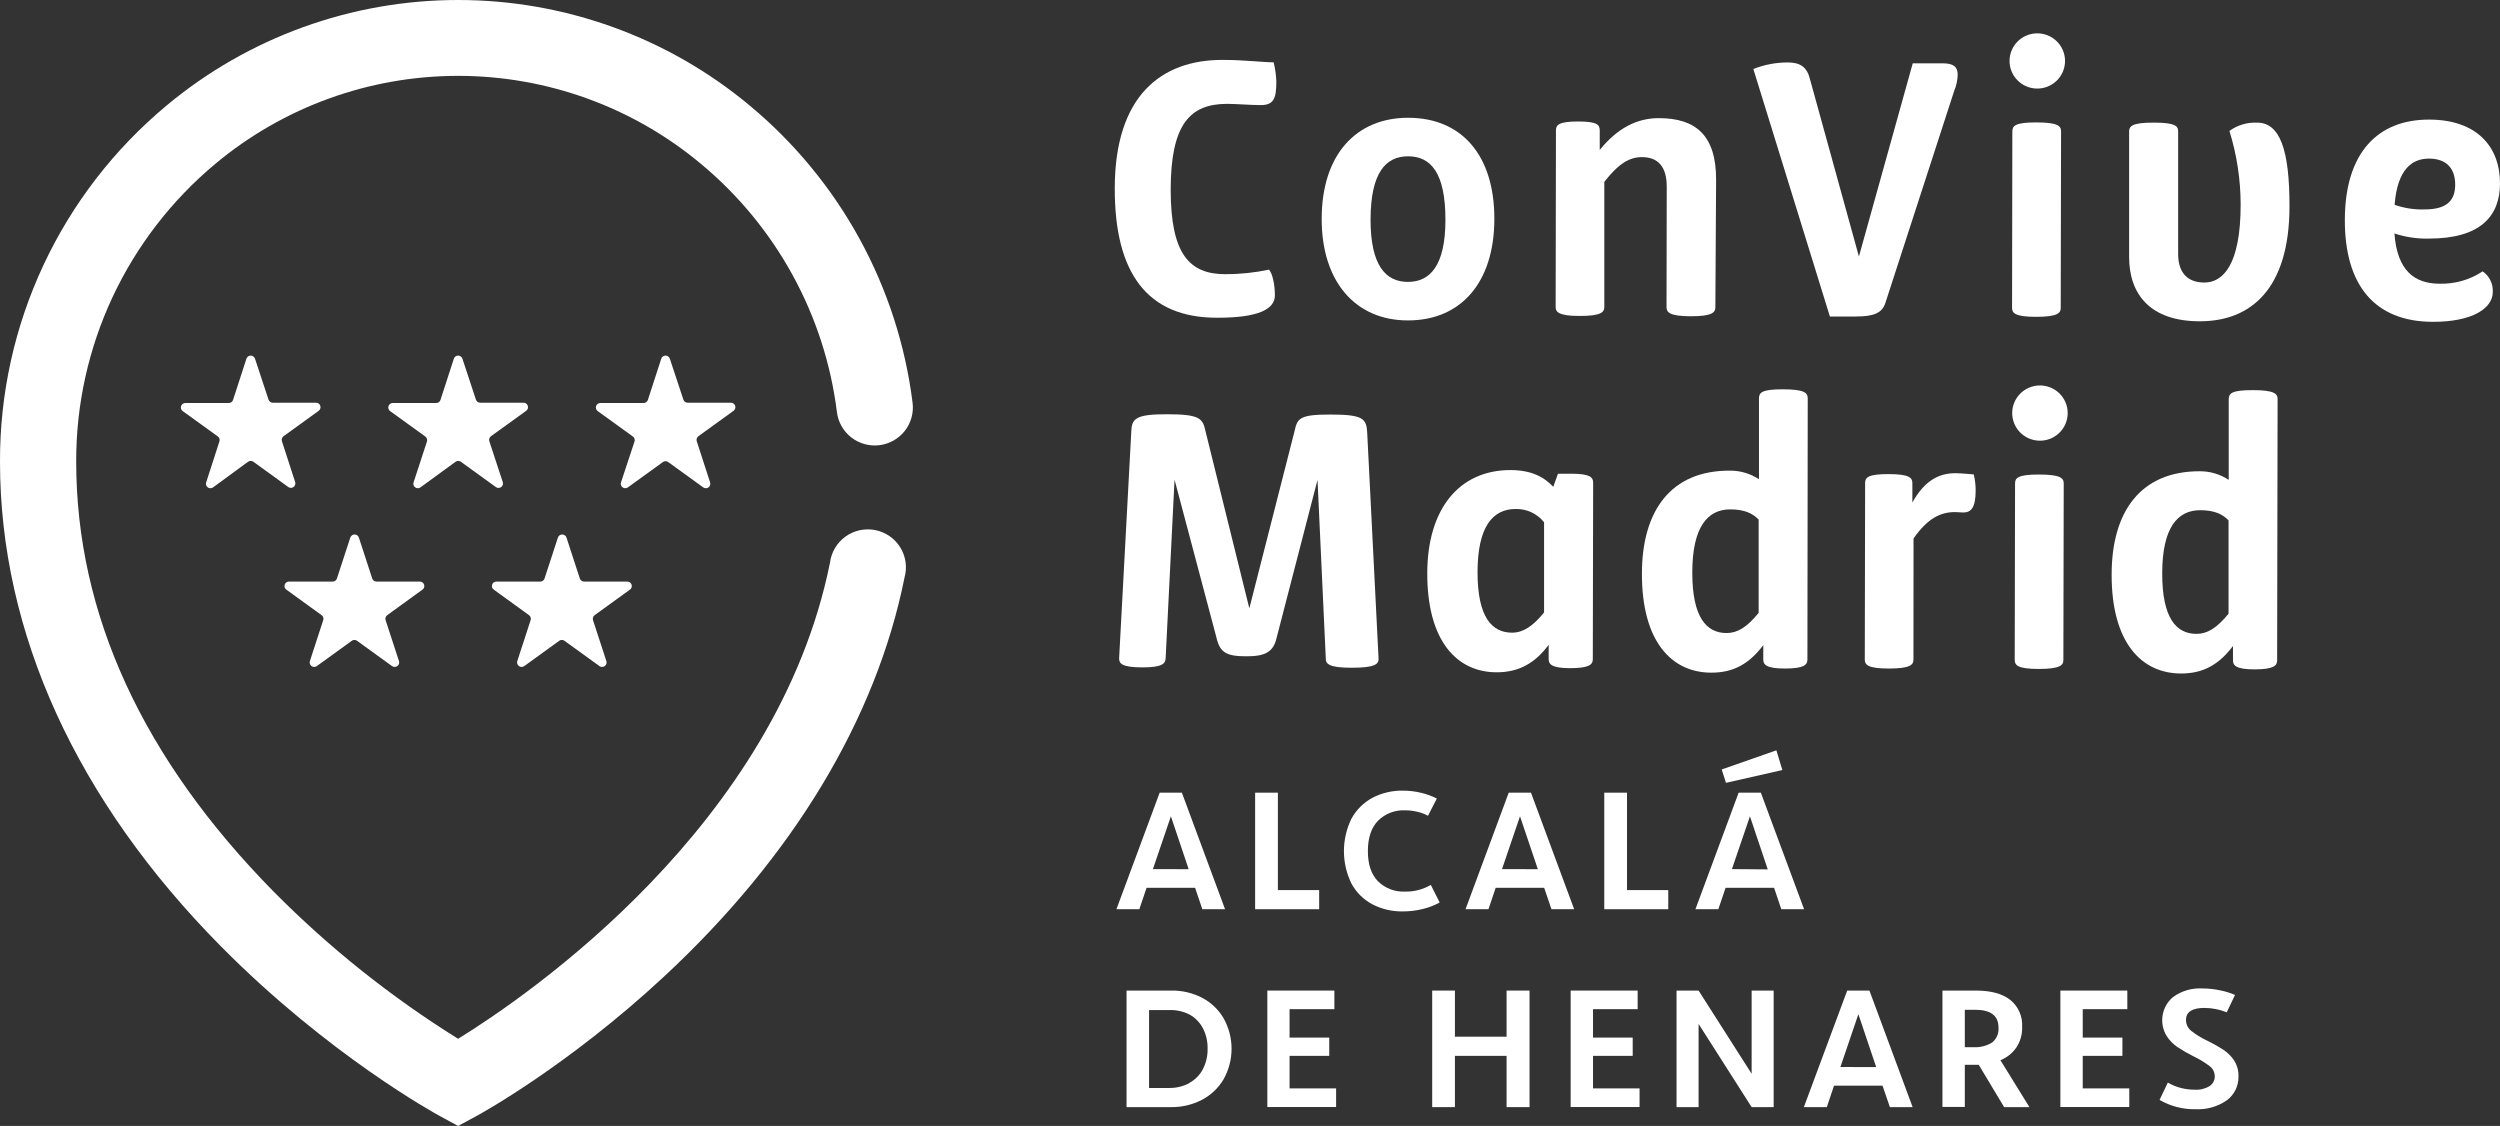
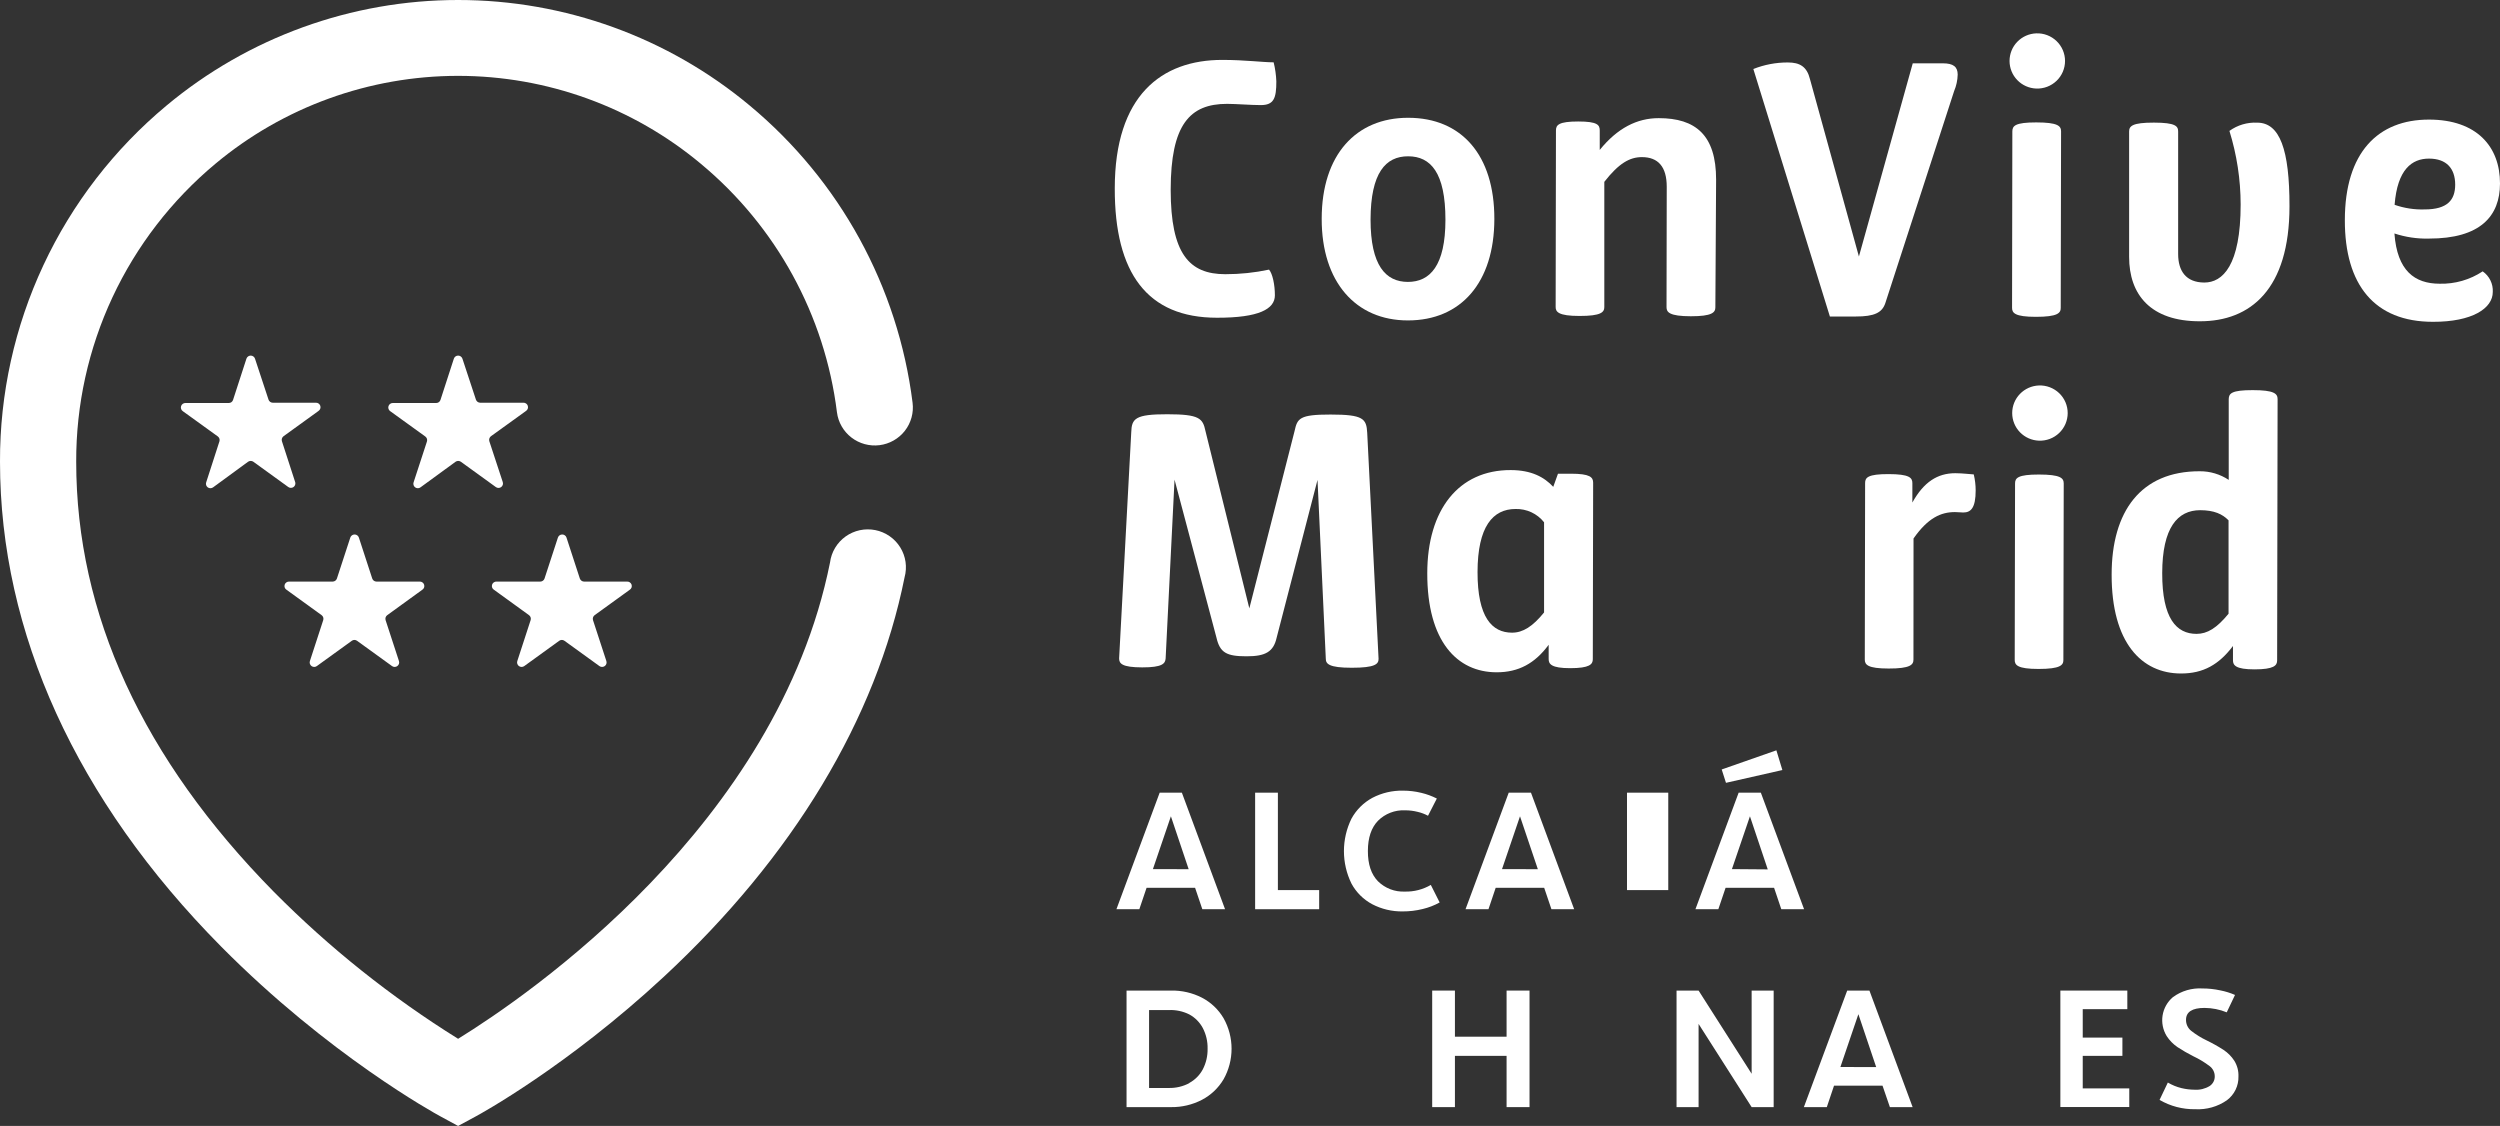
<svg xmlns="http://www.w3.org/2000/svg" width="131" height="59" viewBox="0 0 131 59" fill="none">
  <rect x="0" y="0" width="131" height="59" fill="#333333" stroke="none" />
  <g clip-path="url(#clip0_857_7808)">
    <path d="M66.498 14.128C66.683 14.344 66.804 14.923 66.804 15.474C66.804 16.187 65.982 16.654 63.766 16.649C60.122 16.649 58.405 14.316 58.414 9.875C58.414 5.005 60.862 3.135 64.057 3.139C65.224 3.139 66.186 3.266 66.739 3.266C66.82 3.593 66.867 3.928 66.88 4.264C66.88 5.142 66.757 5.509 66.06 5.507C65.567 5.507 64.79 5.444 64.3 5.442C62.334 5.442 61.348 6.537 61.344 9.942C61.344 13.303 62.318 14.366 64.202 14.368C64.974 14.369 65.743 14.289 66.498 14.128Z" fill="white" />
    <path d="M73.771 16.79C71.049 16.79 69.25 14.785 69.257 11.463C69.257 8.101 71.067 6.168 73.79 6.172C76.575 6.172 78.311 8.116 78.304 11.48C78.3 14.8 76.555 16.794 73.771 16.79ZM75.741 11.514C75.741 9.049 74.969 8.192 73.788 8.19C72.608 8.187 71.822 9.054 71.817 11.508C71.817 13.912 72.61 14.77 73.771 14.772C74.932 14.774 75.741 13.919 75.741 11.514Z" fill="white" />
    <path d="M89.885 16.105C89.885 16.369 89.72 16.574 88.596 16.572C87.472 16.57 87.326 16.356 87.326 16.101L87.337 9.784C87.337 8.743 86.89 8.233 86.035 8.233C85.399 8.233 84.826 8.555 84.066 9.529V16.09C84.066 16.356 83.901 16.559 82.764 16.556C81.657 16.556 81.514 16.34 81.516 16.086L81.532 6.833C81.532 6.548 81.677 6.366 82.699 6.366C83.721 6.366 83.826 6.552 83.826 6.837V7.857C84.748 6.716 85.779 6.189 86.92 6.191C88.843 6.191 89.928 7.073 89.924 9.417L89.885 16.105Z" fill="white" />
    <path d="M91.875 3.616C92.449 3.388 93.061 3.272 93.678 3.273C94.312 3.273 94.681 3.489 94.844 4.152L97.407 13.441L100.228 3.318H101.806C102.357 3.318 102.583 3.502 102.583 3.91C102.575 4.207 102.512 4.5 102.396 4.774L98.794 15.874C98.629 16.384 98.219 16.587 97.238 16.585H95.886L91.875 3.616Z" fill="white" />
    <path d="M106.697 1.748C106.893 1.74 107.088 1.772 107.271 1.841C107.454 1.911 107.621 2.016 107.762 2.151C107.903 2.286 108.015 2.448 108.092 2.627C108.168 2.806 108.208 2.999 108.208 3.194C108.208 3.389 108.168 3.582 108.092 3.761C108.015 3.94 107.903 4.102 107.762 4.237C107.621 4.372 107.454 4.477 107.271 4.547C107.088 4.616 106.893 4.648 106.697 4.64C106.322 4.626 105.966 4.467 105.706 4.197C105.445 3.928 105.3 3.568 105.3 3.194C105.3 2.82 105.445 2.46 105.706 2.19C105.966 1.921 106.322 1.762 106.697 1.748ZM108 6.885C108 6.6 107.835 6.416 106.697 6.414C105.593 6.414 105.45 6.595 105.447 6.881L105.432 16.131C105.432 16.397 105.575 16.602 106.68 16.602C107.826 16.602 107.982 16.401 107.982 16.137L108 6.885Z" fill="white" />
    <path d="M111.566 13.452V6.891C111.566 6.606 111.731 6.423 112.868 6.425C114.005 6.427 114.137 6.611 114.135 6.896V13.314C114.135 14.191 114.541 14.802 115.505 14.805C116.468 14.807 117.41 13.912 117.41 10.713C117.408 9.406 117.209 8.107 116.822 6.859C117.243 6.555 117.756 6.402 118.276 6.427C119.463 6.427 119.973 7.838 119.969 10.812C119.969 15.152 117.931 16.84 115.268 16.835C112.705 16.837 111.561 15.45 111.566 13.452Z" fill="white" />
    <path d="M127.269 12.502C126.658 12.517 126.048 12.426 125.468 12.234C125.609 14.191 126.529 14.865 127.838 14.867C128.639 14.887 129.426 14.661 130.093 14.219C130.266 14.34 130.405 14.502 130.498 14.691C130.59 14.88 130.633 15.089 130.622 15.299C130.622 16.163 129.537 16.868 127.486 16.863C124.416 16.863 122.864 14.919 122.87 11.536C122.87 7.991 124.607 6.263 127.28 6.267C129.778 6.267 131.004 7.68 131 9.616C130.998 11.326 129.971 12.506 127.269 12.502ZM127.052 10.974C128.259 10.974 128.65 10.467 128.652 9.678C128.652 8.814 128.183 8.313 127.282 8.311C126.382 8.309 125.622 8.879 125.477 10.732C125.981 10.909 126.514 10.991 127.048 10.974H127.052Z" fill="white" />
    <path d="M69.721 21.722C71.44 21.722 71.603 21.938 71.642 22.683L72.237 34.524C72.237 34.79 72.072 34.993 70.824 34.99C69.635 34.99 69.472 34.785 69.472 34.52L69.038 25.146L66.896 33.416C66.731 34.148 66.32 34.392 65.318 34.39C64.272 34.39 63.925 34.204 63.742 33.409L61.546 25.133L61.079 34.504C61.058 34.77 60.914 34.973 59.849 34.971C58.783 34.969 58.642 34.766 58.642 34.5L59.278 22.642C59.3 21.929 59.495 21.705 61.164 21.707C62.861 21.707 63.026 21.923 63.167 22.588L65.465 31.878L67.835 22.588C67.981 21.923 68.083 21.72 69.721 21.722Z" fill="white" />
    <path d="M81.638 24.822H82.315C83.318 24.822 83.481 25.008 83.481 25.293L83.463 34.543C83.463 34.809 83.298 35.012 82.276 35.012C81.293 35.012 81.15 34.796 81.15 34.541V33.787C80.431 34.764 79.57 35.23 78.424 35.228C76.358 35.228 74.784 33.612 74.789 30.043C74.789 26.701 76.438 24.625 79.16 24.632C80.245 24.632 80.92 25.001 81.391 25.511L81.638 24.822ZM79.229 33.152C79.802 33.152 80.314 32.828 80.909 32.093V27.367C80.731 27.143 80.504 26.964 80.245 26.843C79.986 26.723 79.702 26.664 79.416 26.671C78.228 26.671 77.428 27.585 77.423 29.97C77.419 32.355 78.185 33.15 79.229 33.152Z" fill="white" />
-     <path d="M93.422 20.4C94.549 20.4 94.725 20.585 94.725 20.871L94.709 34.565C94.709 34.828 94.544 35.034 93.52 35.031C92.537 35.031 92.394 34.815 92.396 34.56V33.806C91.658 34.783 90.838 35.25 89.67 35.247C87.604 35.247 86.031 33.632 86.037 30.063C86.037 26.762 87.556 24.645 90.651 24.662C91.191 24.658 91.721 24.815 92.17 25.113V20.875C92.175 20.581 92.296 20.398 93.422 20.4ZM90.668 26.691C89.481 26.691 88.68 27.604 88.676 29.989C88.672 32.374 89.429 33.169 90.473 33.171C91.046 33.171 91.539 32.867 92.153 32.115V27.224C91.836 26.898 91.406 26.693 90.668 26.691Z" fill="white" />
    <path d="M102.463 24.796C102.83 24.796 103.342 24.859 103.425 24.859C103.491 25.132 103.524 25.413 103.525 25.695C103.525 26.613 103.277 26.855 102.874 26.855C102.769 26.855 102.607 26.835 102.439 26.833C101.702 26.833 101.024 27.138 100.269 28.216L100.265 34.565C100.265 34.831 100.1 35.034 98.963 35.031C97.858 35.031 97.715 34.826 97.715 34.56L97.732 25.31C97.732 25.023 97.875 24.841 98.961 24.843C100.046 24.846 100.208 25.029 100.208 25.314V26.332C100.803 25.262 101.521 24.794 102.463 24.796Z" fill="white" />
    <path d="M106.837 20.199C107.032 20.191 107.227 20.223 107.41 20.292C107.593 20.362 107.76 20.467 107.901 20.602C108.042 20.737 108.154 20.899 108.231 21.078C108.307 21.258 108.347 21.45 108.347 21.645C108.347 21.84 108.307 22.033 108.231 22.212C108.154 22.391 108.042 22.553 107.901 22.688C107.76 22.823 107.593 22.929 107.41 22.998C107.227 23.067 107.032 23.099 106.837 23.091C106.461 23.077 106.106 22.918 105.845 22.649C105.584 22.379 105.439 22.019 105.439 21.645C105.439 21.271 105.584 20.911 105.845 20.642C106.106 20.372 106.461 20.213 106.837 20.199ZM108.139 25.336C108.139 25.051 107.976 24.867 106.837 24.865C105.732 24.865 105.589 25.047 105.589 25.332L105.571 34.582C105.571 34.848 105.715 35.053 106.819 35.053C107.965 35.053 108.121 34.852 108.121 34.586L108.139 25.336Z" fill="white" />
    <path d="M118.044 20.443C119.17 20.443 119.346 20.629 119.346 20.914L119.322 34.608C119.322 34.871 119.157 35.075 118.133 35.075C117.15 35.075 117.008 34.859 117.008 34.604V33.85C116.271 34.826 115.45 35.293 114.285 35.291C112.217 35.291 110.643 33.675 110.65 30.106C110.65 26.805 112.169 24.688 115.266 24.694C115.806 24.69 116.335 24.848 116.785 25.146V20.907C116.796 20.622 116.919 20.441 118.044 20.443ZM115.29 26.734C114.103 26.734 113.304 27.648 113.3 30.032C113.295 32.417 114.05 33.212 115.094 33.215C115.667 33.215 116.16 32.91 116.776 32.158V27.267C116.457 26.939 116.028 26.736 115.29 26.734Z" fill="white" />
    <path d="M14.858 22.858L16.689 21.534C16.732 21.506 16.765 21.464 16.782 21.416C16.799 21.368 16.8 21.315 16.785 21.267C16.769 21.218 16.738 21.175 16.696 21.145C16.654 21.116 16.604 21.1 16.552 21.102H14.287C14.238 21.1 14.191 21.084 14.153 21.055C14.114 21.026 14.085 20.986 14.07 20.94L13.362 18.795C13.347 18.748 13.317 18.707 13.276 18.678C13.236 18.649 13.187 18.633 13.138 18.633C13.088 18.633 13.039 18.649 12.999 18.678C12.959 18.707 12.929 18.748 12.913 18.795L12.212 20.955C12.197 21.001 12.169 21.042 12.13 21.071C12.091 21.1 12.044 21.116 11.995 21.117H9.723C9.671 21.115 9.62 21.13 9.578 21.16C9.536 21.189 9.504 21.232 9.489 21.28C9.473 21.329 9.474 21.382 9.491 21.431C9.508 21.479 9.541 21.521 9.584 21.549L11.418 22.873C11.454 22.901 11.481 22.939 11.496 22.982C11.511 23.025 11.513 23.071 11.502 23.115L10.804 25.276C10.788 25.323 10.787 25.374 10.802 25.421C10.818 25.468 10.848 25.51 10.888 25.539C10.929 25.568 10.977 25.584 11.027 25.583C11.077 25.583 11.126 25.567 11.166 25.537L13 24.195C13.04 24.167 13.088 24.152 13.138 24.152C13.187 24.152 13.235 24.167 13.275 24.195L15.109 25.522C15.148 25.549 15.195 25.564 15.242 25.564C15.29 25.565 15.337 25.55 15.376 25.524C15.416 25.497 15.446 25.459 15.463 25.415C15.48 25.37 15.483 25.322 15.472 25.276L14.771 23.115C14.758 23.069 14.759 23.019 14.774 22.973C14.79 22.927 14.819 22.887 14.858 22.858Z" fill="white" />
    <path d="M25.726 22.858L27.562 21.534C27.605 21.506 27.638 21.464 27.655 21.416C27.672 21.367 27.673 21.314 27.657 21.265C27.642 21.216 27.61 21.174 27.568 21.144C27.526 21.115 27.475 21.1 27.423 21.102H25.155C25.107 21.1 25.06 21.084 25.021 21.055C24.983 21.026 24.954 20.986 24.938 20.94L24.231 18.795C24.215 18.748 24.185 18.707 24.145 18.678C24.104 18.649 24.056 18.633 24.006 18.633C23.956 18.633 23.908 18.649 23.867 18.678C23.827 18.707 23.797 18.748 23.782 18.795L23.081 20.955C23.066 21.001 23.037 21.042 22.998 21.071C22.959 21.1 22.912 21.116 22.863 21.117H20.591C20.54 21.115 20.489 21.13 20.446 21.16C20.404 21.189 20.373 21.232 20.357 21.28C20.341 21.329 20.342 21.382 20.359 21.431C20.376 21.479 20.409 21.521 20.452 21.549L22.286 22.873C22.326 22.903 22.356 22.944 22.372 22.991C22.387 23.039 22.386 23.09 22.371 23.137L21.672 25.276C21.656 25.323 21.656 25.374 21.671 25.421C21.686 25.468 21.716 25.51 21.757 25.539C21.797 25.568 21.846 25.584 21.896 25.583C21.946 25.583 21.994 25.567 22.034 25.537L23.873 24.195C23.913 24.167 23.961 24.152 24.01 24.152C24.06 24.152 24.108 24.167 24.148 24.195L25.982 25.522C26.022 25.552 26.071 25.568 26.121 25.568C26.171 25.569 26.219 25.553 26.26 25.524C26.3 25.495 26.33 25.453 26.346 25.406C26.361 25.359 26.36 25.308 26.345 25.261L25.639 23.115C25.626 23.069 25.627 23.019 25.643 22.973C25.658 22.927 25.687 22.887 25.726 22.858Z" fill="white" />
-     <path d="M36.595 22.858L38.428 21.534C38.472 21.506 38.504 21.464 38.522 21.416C38.539 21.367 38.54 21.314 38.524 21.265C38.508 21.216 38.477 21.174 38.434 21.144C38.392 21.115 38.341 21.1 38.29 21.102H36.026C35.978 21.1 35.931 21.084 35.892 21.055C35.853 21.026 35.824 20.986 35.809 20.94L35.099 18.795C35.084 18.748 35.054 18.707 35.013 18.678C34.973 18.649 34.925 18.633 34.875 18.633C34.825 18.633 34.776 18.649 34.736 18.678C34.696 18.707 34.666 18.748 34.65 18.795L33.949 20.955C33.935 21.001 33.906 21.042 33.867 21.071C33.828 21.1 33.781 21.116 33.732 21.117H31.468C31.417 21.115 31.366 21.13 31.324 21.16C31.281 21.189 31.25 21.232 31.234 21.28C31.218 21.329 31.219 21.382 31.236 21.431C31.254 21.479 31.287 21.521 31.33 21.549L33.163 22.873C33.204 22.903 33.234 22.944 33.249 22.991C33.264 23.039 33.264 23.09 33.248 23.137L32.541 25.276C32.525 25.323 32.524 25.374 32.539 25.421C32.555 25.468 32.585 25.51 32.625 25.539C32.666 25.568 32.715 25.584 32.764 25.583C32.814 25.583 32.863 25.567 32.903 25.537L34.737 24.211C34.777 24.182 34.825 24.167 34.875 24.167C34.924 24.167 34.972 24.182 35.013 24.211L36.846 25.537C36.886 25.567 36.935 25.583 36.985 25.583C37.035 25.584 37.084 25.568 37.124 25.539C37.165 25.51 37.195 25.468 37.21 25.421C37.225 25.374 37.225 25.323 37.209 25.276L36.508 23.115C36.495 23.069 36.496 23.019 36.511 22.973C36.527 22.927 36.556 22.887 36.595 22.858Z" fill="white" />
    <path d="M20.292 32.234L22.123 30.907C22.168 30.88 22.203 30.839 22.221 30.79C22.239 30.741 22.241 30.688 22.225 30.638C22.209 30.588 22.177 30.545 22.134 30.516C22.091 30.486 22.039 30.472 21.987 30.475H19.721C19.673 30.473 19.626 30.457 19.587 30.428C19.549 30.399 19.52 30.359 19.504 30.313L18.805 28.168C18.79 28.121 18.759 28.08 18.719 28.051C18.679 28.022 18.63 28.007 18.581 28.007C18.531 28.007 18.482 28.022 18.442 28.051C18.402 28.08 18.372 28.121 18.356 28.168L17.655 30.313C17.64 30.359 17.611 30.399 17.572 30.428C17.533 30.457 17.486 30.474 17.438 30.475H15.157C15.105 30.472 15.052 30.485 15.009 30.515C14.965 30.544 14.933 30.587 14.917 30.637C14.901 30.687 14.902 30.741 14.92 30.79C14.939 30.839 14.973 30.88 15.018 30.907L16.852 32.234C16.892 32.263 16.922 32.304 16.937 32.351C16.952 32.398 16.952 32.448 16.937 32.495L16.238 34.641C16.223 34.688 16.223 34.738 16.238 34.785C16.254 34.832 16.284 34.873 16.324 34.902C16.364 34.931 16.412 34.947 16.462 34.948C16.511 34.948 16.56 34.933 16.6 34.904L18.434 33.578C18.474 33.548 18.522 33.532 18.572 33.532C18.622 33.532 18.67 33.548 18.71 33.578L20.544 34.904C20.584 34.933 20.633 34.948 20.682 34.948C20.732 34.947 20.78 34.931 20.82 34.902C20.86 34.873 20.89 34.832 20.906 34.785C20.921 34.738 20.921 34.688 20.906 34.641L20.205 32.495C20.191 32.448 20.191 32.398 20.206 32.351C20.222 32.304 20.252 32.263 20.292 32.234Z" fill="white" />
    <path d="M31.16 32.234L32.994 30.907C33.039 30.88 33.073 30.839 33.092 30.79C33.11 30.741 33.111 30.687 33.096 30.637C33.079 30.587 33.047 30.544 33.003 30.515C32.96 30.485 32.908 30.472 32.855 30.475H30.6C30.552 30.473 30.505 30.457 30.467 30.428C30.428 30.399 30.399 30.359 30.383 30.313L29.684 28.168C29.669 28.121 29.639 28.08 29.598 28.051C29.558 28.022 29.509 28.007 29.46 28.007C29.41 28.007 29.361 28.022 29.321 28.051C29.281 28.08 29.251 28.121 29.235 28.168L28.534 30.313C28.519 30.359 28.49 30.399 28.451 30.428C28.413 30.457 28.366 30.474 28.317 30.475H26.025C25.973 30.472 25.921 30.485 25.877 30.515C25.833 30.544 25.801 30.587 25.785 30.637C25.769 30.687 25.77 30.741 25.789 30.79C25.807 30.839 25.841 30.88 25.887 30.907L27.72 32.234C27.76 32.263 27.79 32.304 27.805 32.351C27.821 32.398 27.82 32.448 27.805 32.495L27.106 34.641C27.091 34.688 27.091 34.738 27.107 34.785C27.122 34.832 27.152 34.873 27.192 34.902C27.232 34.931 27.28 34.947 27.33 34.948C27.38 34.948 27.428 34.933 27.469 34.904L29.302 33.578C29.342 33.548 29.391 33.532 29.44 33.532C29.49 33.532 29.538 33.548 29.578 33.578L31.412 34.904C31.452 34.933 31.501 34.948 31.55 34.948C31.6 34.947 31.648 34.931 31.689 34.902C31.729 34.873 31.759 34.832 31.774 34.785C31.789 34.738 31.789 34.688 31.774 34.641L31.073 32.495C31.059 32.448 31.059 32.398 31.075 32.351C31.09 32.304 31.12 32.263 31.16 32.234Z" fill="white" />
    <path d="M24.005 59L23.05 58.482C22.816 58.354 17.223 55.293 11.578 49.59C4.004 41.936 -2.04235e-05 33.152 -2.04235e-05 24.195C-0.01 20.638 0.766 17.122 2.274 13.897C3.781 10.671 5.984 7.816 8.724 5.533C13.007 1.959 18.417 0 24.006 0C29.595 0 35.005 1.959 39.288 5.533C44.011 9.461 47.06 15.027 47.819 21.106C47.885 21.629 47.74 22.157 47.415 22.574C47.09 22.99 46.613 23.261 46.087 23.327C45.562 23.393 45.031 23.248 44.613 22.925C44.195 22.602 43.922 22.126 43.856 21.603C43.224 16.52 40.675 11.866 36.725 8.583C33.161 5.607 28.657 3.975 24.005 3.975C19.353 3.975 14.849 5.607 11.285 8.583C8.994 10.494 7.152 12.883 5.892 15.581C4.632 18.279 3.984 21.22 3.993 24.195C3.993 32.173 7.476 39.75 14.345 46.727C17.253 49.661 20.495 52.247 24.005 54.433C27.664 52.174 40.729 43.247 43.494 29.471C43.529 29.201 43.619 28.941 43.76 28.707C43.9 28.473 44.087 28.27 44.31 28.111C44.532 27.952 44.785 27.841 45.053 27.783C45.32 27.726 45.597 27.724 45.865 27.777C46.134 27.83 46.388 27.938 46.613 28.094C46.838 28.249 47.028 28.449 47.172 28.681C47.316 28.913 47.411 29.172 47.45 29.441C47.489 29.711 47.472 29.986 47.4 30.249C45.914 37.661 41.554 44.895 34.793 51.175C29.734 55.874 25.144 58.385 24.951 58.488L24.005 59Z" fill="white" />
    <path d="M62.622 46.52H60.081L59.701 47.643H58.501L60.767 41.536H61.93L64.193 47.643H63.002L62.622 46.52ZM62.286 45.546L61.355 42.774L60.413 45.541L62.286 45.546Z" fill="white" />
    <path d="M69.124 46.641V47.643H65.769V41.536H66.961V46.641H69.124Z" fill="white" />
    <path d="M71.902 47.38C71.442 47.134 71.064 46.758 70.817 46.3C70.557 45.77 70.422 45.188 70.422 44.599C70.422 44.009 70.557 43.427 70.817 42.897C71.069 42.436 71.45 42.057 71.913 41.806C72.407 41.548 72.959 41.419 73.517 41.43C73.84 41.43 74.162 41.468 74.476 41.545C74.758 41.612 75.031 41.712 75.29 41.843L74.828 42.746C74.659 42.655 74.479 42.586 74.292 42.543C74.071 42.487 73.844 42.459 73.617 42.461C73.357 42.449 73.097 42.492 72.855 42.586C72.612 42.68 72.392 42.824 72.208 43.007C71.855 43.372 71.678 43.9 71.677 44.593C71.675 45.286 71.851 45.814 72.204 46.177C72.389 46.359 72.61 46.502 72.853 46.596C73.096 46.689 73.356 46.731 73.617 46.719C74.094 46.731 74.564 46.61 74.975 46.369L75.438 47.289C75.158 47.444 74.858 47.56 74.546 47.633C74.203 47.718 73.851 47.76 73.497 47.758C72.942 47.767 72.394 47.637 71.902 47.38Z" fill="white" />
    <path d="M80.915 46.52H78.374L77.996 47.643H76.794L79.057 41.536H80.223L82.486 47.643H81.295L80.915 46.52ZM80.583 45.546L79.648 42.774L78.706 45.541L80.583 45.546Z" fill="white" />
-     <path d="M87.417 46.641V47.643H84.064V41.536H85.255V46.641H87.417Z" fill="white" />
+     <path d="M87.417 46.641V47.643V41.536H85.255V46.641H87.417Z" fill="white" />
    <path d="M92.962 46.52H90.421L90.041 47.643H88.841L91.105 41.536H92.268L94.534 47.643H93.34L92.962 46.52ZM90.441 41.02L93.396 40.35L93.082 39.317L90.217 40.32L90.441 41.02ZM92.63 45.556L91.697 42.774L90.753 45.541L92.63 45.556Z" fill="white" />
    <path d="M62.983 52.279C63.456 52.526 63.849 52.9 64.118 53.359C64.391 53.847 64.534 54.396 64.534 54.955C64.534 55.513 64.391 56.062 64.118 56.55C63.848 57.008 63.455 57.383 62.983 57.63C62.484 57.889 61.928 58.021 61.366 58.013H59.031V51.906H61.359C61.923 51.894 62.481 52.022 62.983 52.279ZM62.316 56.749C62.619 56.585 62.867 56.335 63.028 56.032C63.2 55.698 63.286 55.327 63.278 54.952C63.287 54.576 63.201 54.205 63.028 53.871C62.867 53.568 62.619 53.318 62.316 53.154C61.984 52.989 61.615 52.911 61.244 52.927H60.211V57.01H61.244C61.617 57.019 61.986 56.931 62.316 56.758V56.749Z" fill="white" />
-     <path d="M70.012 57.032V58.008H66.409V51.906H69.921V52.88H67.573V54.37H69.652V55.327H67.573V57.032H70.012Z" fill="white" />
    <path d="M80.147 51.906V58.013H78.945V55.327H76.238V58.013H75.047V51.906H76.238V54.323H78.945V51.906H80.147Z" fill="white" />
-     <path d="M85.913 57.032V58.008H82.302V51.906H85.813V52.88H83.474V54.37H85.553V55.327H83.474V57.032H85.913Z" fill="white" />
    <path d="M92.94 51.906V58.013H91.786L89.006 53.653V58.013H87.851V51.906H89.006L91.786 56.265V51.906H92.94Z" fill="white" />
    <path d="M98.644 56.889H96.103L95.725 58.013H94.523L96.793 51.906H97.958L100.222 58.013H99.03L98.644 56.889ZM98.312 55.915L97.379 53.143L96.437 55.911L98.312 55.915Z" fill="white" />
-     <path d="M105.016 58.013L103.686 55.796C103.613 55.8 103.541 55.8 103.469 55.796H102.956V58.004H101.784V51.906H103.538C104.322 51.906 104.921 52.068 105.335 52.392C105.545 52.561 105.711 52.779 105.82 53.025C105.928 53.271 105.976 53.54 105.96 53.809C105.974 54.191 105.869 54.569 105.658 54.889C105.451 55.187 105.16 55.419 104.823 55.556L106.342 58.013H105.016ZM102.956 54.872H103.39C103.741 54.896 104.09 54.811 104.389 54.627C104.504 54.533 104.595 54.412 104.653 54.275C104.711 54.138 104.734 53.989 104.721 53.841C104.721 53.221 104.313 52.912 103.492 52.912H102.956V54.872Z" fill="white" />
    <path d="M111.574 57.032V58.008H107.963V51.906H111.472V52.88H109.135V54.37H111.214V55.327H109.135V57.032H111.574Z" fill="white" />
    <path d="M113.161 57.635L113.595 56.725C113.815 56.856 114.053 56.954 114.302 57.015C114.531 57.071 114.765 57.1 115.001 57.101C115.276 57.119 115.549 57.052 115.784 56.909C115.868 56.854 115.937 56.779 115.984 56.69C116.031 56.602 116.055 56.503 116.053 56.403C116.054 56.298 116.029 56.194 115.982 56.1C115.934 56.005 115.865 55.924 115.78 55.861C115.514 55.66 115.227 55.487 114.925 55.345C114.64 55.201 114.364 55.042 114.098 54.867C113.875 54.714 113.684 54.519 113.536 54.293C113.337 53.97 113.26 53.587 113.319 53.212C113.378 52.838 113.57 52.497 113.859 52.251C114.306 51.923 114.853 51.762 115.407 51.795C115.723 51.795 116.039 51.829 116.349 51.897C116.612 51.948 116.869 52.028 117.115 52.135L116.681 53.046C116.311 52.896 115.916 52.817 115.517 52.815C114.871 52.815 114.547 53.024 114.547 53.441C114.546 53.55 114.569 53.658 114.615 53.757C114.661 53.856 114.729 53.943 114.814 54.012C115.066 54.21 115.339 54.38 115.628 54.517C115.936 54.666 116.233 54.833 116.52 55.019C116.743 55.167 116.933 55.36 117.078 55.584C117.23 55.83 117.306 56.115 117.295 56.403C117.302 56.645 117.25 56.884 117.145 57.102C117.039 57.319 116.883 57.509 116.689 57.654C116.205 57.99 115.621 58.155 115.031 58.123C114.374 58.134 113.727 57.965 113.161 57.635Z" fill="white" />
  </g>
  <defs>
    <clipPath id="clip0_857_7808">
      <rect width="131" height="59" fill="white" />
    </clipPath>
  </defs>
</svg>